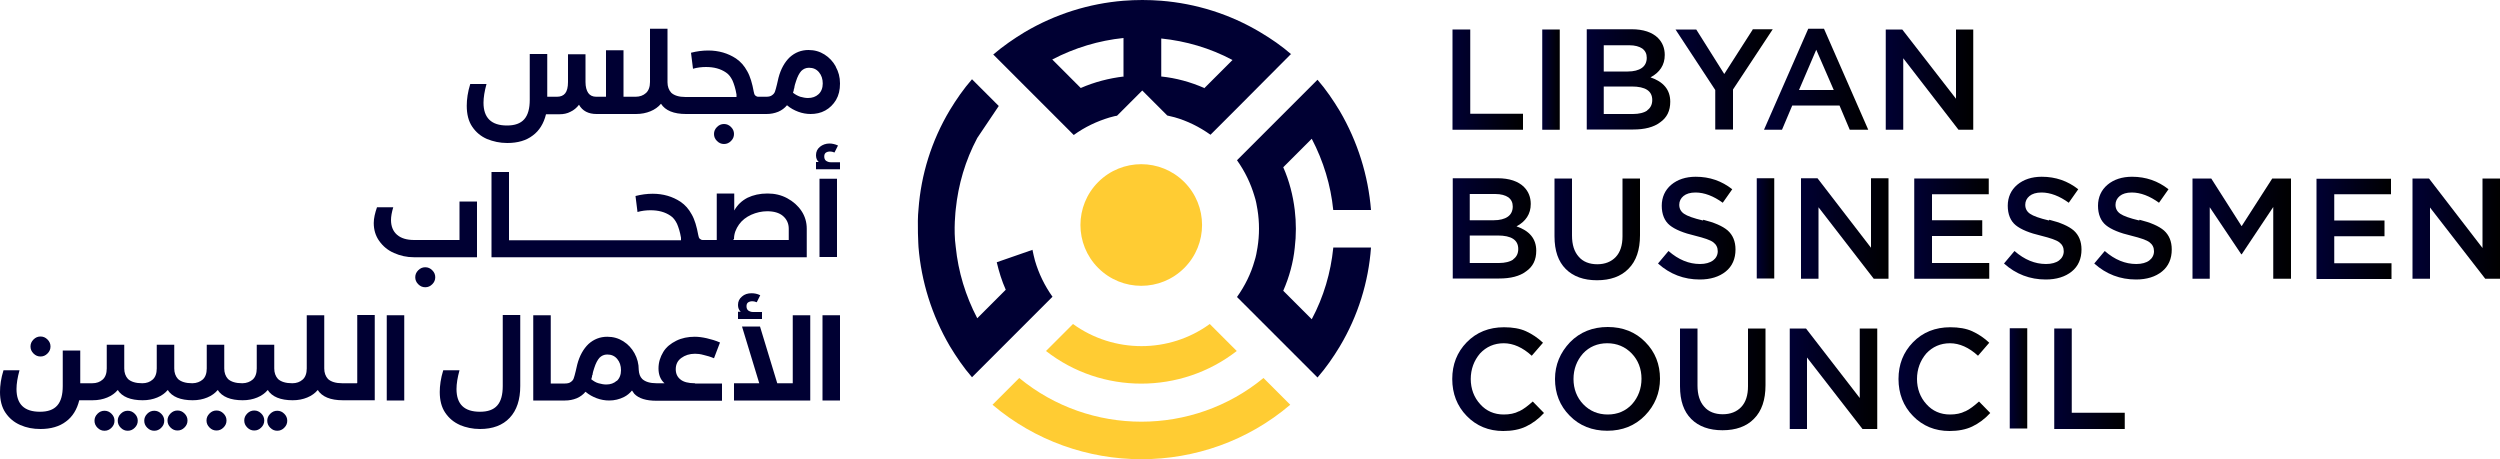
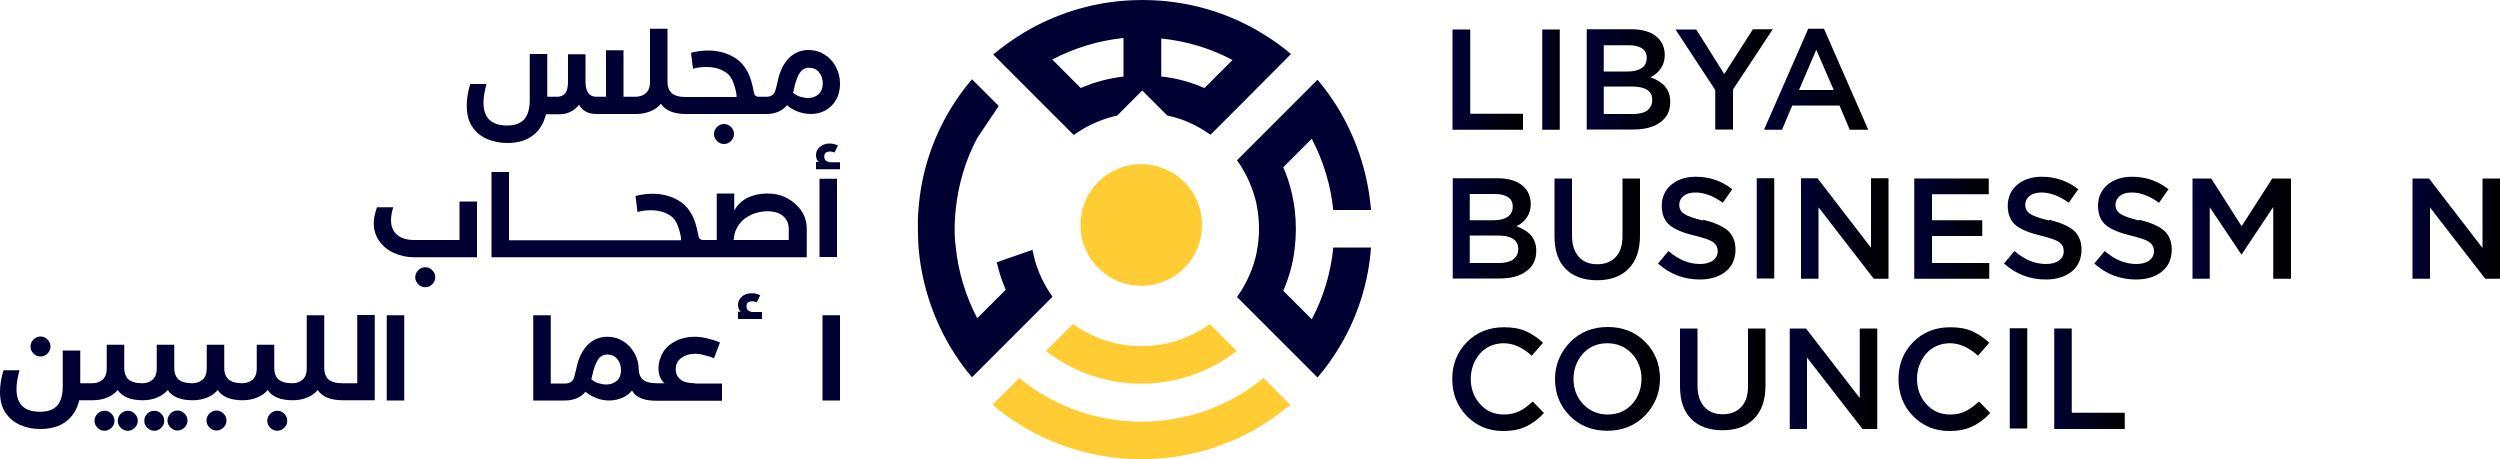
<svg xmlns="http://www.w3.org/2000/svg" xmlns:xlink="http://www.w3.org/1999/xlink" id="a" viewBox="0 0 100 18.37">
  <defs>
    <style>.z{fill:url(#k);}.aa{fill:url(#j);}.ab{fill:url(#i);}.ac{fill:url(#h);}.ad{fill:url(#p);}.ae{fill:url(#m);}.af{fill:url(#n);}.ag{fill:url(#l);}.ah{fill:url(#g);}.ai{fill:url(#f);}.aj{fill:url(#e);}.ak{fill:url(#d);}.al{fill:url(#q);}.am{fill:url(#o);}.an{fill:url(#r);}.ao{fill:url(#s);}.ap{fill:url(#c);}.aq{fill:url(#b);}.ar{fill:url(#u);}.as{fill:url(#w);}.at{fill:url(#v);}.au{fill:url(#t);}.av{fill:url(#y);}.aw{fill:url(#x);}.ax{fill:#003;}.ay{fill:#fc3;}</style>
    <linearGradient id="b" x1="67.2" y1="15.17" x2="70.63" y2="15.17" gradientUnits="userSpaceOnUse">
      <stop offset="0" stop-color="#003" />
      <stop offset="1" stop-color="#000" />
    </linearGradient>
    <linearGradient id="c" x1="82.17" y1="15.15" x2="84.99" y2="15.15" xlink:href="#b" />
    <linearGradient id="d" x1="75.95" y1="15.14" x2="79.61" y2="15.14" xlink:href="#b" />
    <linearGradient id="e" x1="71.59" y1="15.15" x2="75.09" y2="15.15" xlink:href="#b" />
    <linearGradient id="f" x1="62.21" y1="15.15" x2="66.39" y2="15.15" xlink:href="#b" />
    <linearGradient id="g" x1="58.1" y1="15.14" x2="61.76" y2="15.14" xlink:href="#b" />
    <linearGradient id="h" x1="80.39" y1="15.14" x2="81.09" y2="15.14" xlink:href="#b" />
    <linearGradient id="i" x1="67.02" y1="3.18" x2="70.91" y2="3.18" xlink:href="#b" />
    <linearGradient id="j" x1="75.43" y1="3.18" x2="78.93" y2="3.18" xlink:href="#b" />
    <linearGradient id="k" x1="70.56" y1="3.17" x2="74.74" y2="3.17" xlink:href="#b" />
    <linearGradient id="l" x1="63.46" y1="3.18" x2="66.81" y2="3.18" xlink:href="#b" />
    <linearGradient id="m" x1="61.69" y1="3.18" x2="62.39" y2="3.18" xlink:href="#b" />
    <linearGradient id="n" x1="58.1" y1="3.18" x2="60.92" y2="3.18" xlink:href="#b" />
    <linearGradient id="o" x1="87.7" y1="9.15" x2="91.64" y2="9.15" xlink:href="#b" />
    <linearGradient id="p" x1="96.5" y1="9.15" x2="100" y2="9.15" xlink:href="#b" />
    <linearGradient id="q" x1="92.66" y1="9.15" x2="95.66" y2="9.15" xlink:href="#b" />
    <linearGradient id="r" x1="83.76" y1="9.15" x2="86.87" y2="9.15" xlink:href="#b" />
    <linearGradient id="s" x1="80.16" y1="9.15" x2="83.26" y2="9.15" xlink:href="#b" />
    <linearGradient id="t" x1="62.17" y1="9.17" x2="65.6" y2="9.17" xlink:href="#b" />
    <linearGradient id="u" x1="66.31" y1="9.14" x2="69.42" y2="9.14" xlink:href="#b" />
    <linearGradient id="v" x1="58.1" y1="9.14" x2="61.44" y2="9.14" xlink:href="#b" />
    <linearGradient id="w" x1="70.27" y1="9.14" x2="70.98" y2="9.14" xlink:href="#b" />
    <linearGradient id="x" x1="76.57" y1="9.15" x2="79.57" y2="9.15" xlink:href="#b" />
    <linearGradient id="y" x1="72.04" y1="9.14" x2="75.54" y2="9.14" xlink:href="#b" />
  </defs>
  <path class="ax" d="M6.57,16.83c0-.11-.04-.2-.12-.28s-.17-.12-.28-.12-.2.04-.28.12-.12.17-.12.28.04.2.12.28.17.12.28.12.2-.04.28-.12.12-.17.12-.28Z" />
  <path class="ax" d="M5.39,17.11c.08-.08.12-.17.12-.28s-.04-.2-.12-.28-.17-.12-.28-.12-.2.04-.28.12-.12.17-.12.28.04.2.12.28.17.12.28.12.2-.04.28-.12Z" />
  <path class="ax" d="M4.46,17.11c.08-.08.12-.17.12-.28s-.04-.2-.12-.28-.17-.12-.28-.12-.2.04-.28.12-.12.17-.12.28.04.2.12.28.17.12.28.12.2-.04.28-.12Z" />
  <path class="ax" d="M11.37,17.11c.08-.08.12-.17.12-.28s-.04-.2-.12-.28-.17-.12-.28-.12-.2.04-.28.12-.12.17-.12.28.04.2.12.28.17.12.28.12.2-.04.28-.12Z" />
  <path class="ax" d="M8.66,17.22c.11,0,.2-.04.28-.12s.12-.17.12-.28-.04-.2-.12-.28-.17-.12-.28-.12-.2.04-.28.12-.12.17-.12.28.04.2.12.28.17.12.28.12Z" />
-   <path class="ax" d="M10.17,17.22c.11,0,.2-.04.28-.12s.12-.17.12-.28-.04-.2-.12-.28-.17-.12-.28-.12-.2.04-.28.12-.12.17-.12.28.04.2.12.28.17.12.28.12Z" />
  <path class="ax" d="M1.62,14.26c.11,0,.2-.04.28-.12s.12-.17.12-.28-.04-.2-.12-.28-.17-.12-.28-.12-.2.04-.28.12c-.08.08-.12.17-.12.28s.04.2.12.28.17.12.28.12Z" />
  <path class="ax" d="M7.1,17.22c.11,0,.2-.04.28-.12s.12-.17.12-.28-.04-.2-.12-.28-.17-.12-.28-.12-.2.04-.28.12-.12.17-.12.28.04.2.12.28.17.12.28.12Z" />
  <path class="ax" d="M14.27,15.33h-.58c-.26,0-.45-.06-.57-.17-.1-.11-.15-.25-.15-.42v-2.13h-.7v2.13c0,.2-.06.35-.16.44-.11.1-.25.15-.42.15-.26,0-.45-.06-.57-.17-.1-.11-.15-.25-.15-.42v-.95h-.7v.95c0,.2-.06.35-.16.44s-.25.15-.42.15c-.26,0-.45-.06-.57-.17-.1-.11-.15-.25-.15-.42v-.95h-.7v.95c0,.2-.06.35-.16.44s-.25.15-.42.15c-.26,0-.45-.06-.57-.17-.1-.11-.15-.25-.15-.42v-.95h-.7v.95c0,.2-.06.35-.16.44-.11.1-.25.15-.42.15-.26,0-.45-.06-.57-.17-.1-.11-.15-.25-.15-.42v-.95h-.7v.95c0,.2-.06.35-.16.44-.11.1-.25.15-.42.15h-.48v-1.31h-.7v1.42c0,.35-.07.61-.22.78-.15.17-.38.25-.69.25-.63,0-.94-.3-.94-.91,0-.21.04-.46.12-.75H.14c-.1.32-.14.61-.14.87,0,.33.07.61.22.83.15.22.34.38.59.49s.51.16.81.16c.41,0,.76-.1,1.02-.3.26-.19.44-.48.53-.85h.54c.22,0,.41-.04.58-.11.17-.07.31-.17.42-.3.17.27.51.41,1,.41h0c.22,0,.41-.04.58-.11.17-.07.31-.17.42-.3.17.27.51.41,1,.41h0c.22,0,.41-.04.58-.11.17-.07.31-.17.42-.3.17.27.51.41,1,.41.22,0,.41-.04.58-.11.17-.07.31-.17.42-.3.17.27.51.41,1,.41h0c.22,0,.41-.04.58-.11.17-.07.31-.17.42-.3.17.27.51.41,1,.41h1.28v-3.41h-.7v2.72h0Z" />
  <rect class="ax" x="15.47" y="12.61" width=".7" height="3.41" />
  <rect class="ax" x="32.9" y="12.61" width=".7" height="3.41" />
  <path class="ax" d="M30.49,12.48h-.37c-.07,0-.13-.02-.19-.06-.05-.04-.07-.1-.07-.17s.02-.12.06-.15.1-.05.17-.05c.05,0,.11.01.18.04l.14-.28c-.12-.06-.23-.08-.35-.08-.15,0-.28.04-.38.13-.11.09-.16.2-.16.34,0,.12.04.21.11.27h-.11v.29h.96v-.29h0Z" />
-   <polygon class="ax" points="32.41 12.61 31.71 12.61 31.71 15.33 31.09 15.33 30.4 13.06 29.68 13.06 30.37 15.33 29.36 15.33 29.36 16.02 32.41 16.02 32.41 12.61 32.41 12.61" />
-   <path class="ax" d="M18.39,17c.25.1.51.16.81.16.51,0,.91-.15,1.19-.45.28-.3.42-.72.42-1.27v-2.84h-.7v2.84c0,.35-.07.61-.22.78-.15.17-.38.25-.69.25-.63,0-.94-.3-.94-.91,0-.21.04-.46.12-.75h-.65c-.1.32-.14.62-.14.87,0,.33.07.61.22.83.15.22.34.38.59.49Z" />
  <path class="ax" d="M27.79,15.33c-.25,0-.45-.05-.57-.15h0c-.13-.1-.19-.24-.19-.41,0-.19.07-.34.22-.45s.33-.17.55-.17c.1,0,.21.01.35.05.13.03.27.07.41.13l.24-.63c-.18-.08-.36-.13-.53-.17-.18-.04-.33-.06-.48-.06-.27,0-.52.05-.74.16-.22.11-.4.25-.52.45s-.19.41-.19.66.08.45.24.59h-.32c-.26,0-.45-.06-.57-.17-.09-.09-.13-.21-.14-.36,0-.25-.06-.47-.17-.67-.11-.2-.26-.36-.45-.48-.19-.12-.4-.18-.64-.18-.29,0-.54.1-.75.29-.2.19-.36.47-.45.82-.01.04-.03.13-.06.26-.03.13-.06.23-.08.29-.02.06-.06.11-.12.15-.05.04-.13.06-.23.06h-.57v-2.73h-.7v3.41h1.27c.17,0,.32-.03.47-.09.14-.06.26-.15.35-.26.14.12.29.2.45.26.16.06.33.09.5.09.21,0,.41-.05.59-.14.12-.06.23-.15.32-.26.03.05.06.09.09.13.18.19.48.28.89.28h2.62v-.69h-1.07ZM24.67,15.23h0c-.11.1-.25.15-.42.15-.1,0-.2-.02-.31-.05-.11-.03-.2-.09-.29-.16.01-.04.02-.07.03-.1,0-.03,0-.06.02-.07.01-.1.04-.19.07-.28.06-.19.13-.32.21-.41.08-.08.18-.13.31-.13.17,0,.3.06.4.18.1.12.15.27.15.45s-.06.33-.17.43Z" />
  <path class="ax" d="M33.43,2.66c-.11-.2-.26-.36-.45-.48-.19-.12-.4-.18-.64-.18-.29,0-.54.1-.75.29-.2.19-.36.47-.45.82-.01.04-.03.13-.06.26-.03.13-.06.23-.08.29-.02.06-.06.11-.12.15-.05.04-.13.06-.23.06h-.11c-.09,0-.16,0-.21,0-.05,0-.08-.02-.12-.05-.03-.03-.05-.08-.06-.15-.06-.33-.14-.61-.26-.82-.12-.22-.26-.38-.45-.51-.32-.21-.69-.32-1.11-.32-.23,0-.46.03-.69.09l.08.64c.17-.05.35-.07.52-.07.32,0,.58.07.8.22.11.07.19.18.26.32.06.14.12.32.16.56,0,.02,0,.04,0,.06,0,.01,0,.03,0,.04h-2.04c-.26,0-.45-.06-.57-.17-.1-.11-.15-.25-.15-.42V1.15h-.7v2.13c0,.2-.06.35-.16.44-.11.1-.25.15-.42.15h-.48v-1.86h-.7v1.86h-.39c-.14,0-.25-.05-.32-.15-.07-.1-.11-.25-.11-.44v-1.11h-.7v1.11c0,.21-.04.36-.11.45-.07.09-.18.14-.33.14h-.39v-1.71h-.7v1.83c0,.35-.07.61-.22.78s-.38.25-.69.25c-.63,0-.94-.31-.94-.91,0-.21.04-.46.12-.75h-.65c-.1.32-.14.61-.14.87,0,.34.07.62.22.84.15.22.34.38.59.49.25.1.51.16.81.16.42,0,.76-.1,1.02-.3.26-.19.44-.48.53-.85h.54c.16,0,.31-.03.44-.1.13-.06.25-.16.34-.28.14.25.38.37.7.37h1.58c.22,0,.41-.04.58-.11.17-.07.31-.17.42-.3.17.27.51.41,1,.41h3.22c.17,0,.32-.03.47-.09.14-.06.26-.15.35-.26.14.12.29.2.45.26.16.06.33.09.5.09h-.01c.21,0,.41-.04.59-.14.18-.1.32-.24.43-.42.11-.19.16-.4.16-.66s-.06-.47-.17-.67ZM32.74,3.77c-.11.1-.25.15-.42.15-.1,0-.2-.02-.31-.05-.11-.04-.2-.09-.29-.16.01-.04.02-.07.03-.1h0s0-.06.02-.08c.01-.1.04-.19.07-.28.06-.19.13-.32.21-.41.08-.08.18-.13.31-.13.17,0,.3.06.4.18.1.12.15.27.15.45s-.06.33-.17.43Z" />
  <path class="ax" d="M29.24,5.64c.08-.08.12-.17.12-.28s-.04-.2-.12-.28-.17-.12-.28-.12-.2.04-.28.12c-.08.08-.12.17-.12.28s.04.2.12.28.17.12.28.12.2-.04.28-.12Z" />
  <path class="ax" d="M33.48,10.28v-3.13h-.7v3.13h.7ZM33.6,6.49h-.37c-.07,0-.13-.02-.19-.06-.05-.04-.07-.1-.07-.17s.02-.12.06-.15.1-.05.17-.05c.05,0,.11.01.18.04l.14-.28c-.11-.05-.23-.08-.34-.08-.15,0-.28.05-.38.13-.11.09-.16.2-.16.34,0,.12.04.21.11.27h-.11v.29h.96v-.29h0ZM19.08,8.06h-.7v1.54h-1.81c-.3,0-.53-.07-.69-.21-.16-.14-.24-.34-.24-.59,0-.14.03-.31.09-.51h-.65c-.08.23-.13.44-.13.63,0,.27.07.51.22.72s.34.37.59.48.51.17.8.17h2.52v-2.23h0ZM17.29,11.37c.08-.08.12-.17.12-.28s-.04-.2-.12-.28-.17-.12-.28-.12-.2.04-.28.12-.12.17-.12.28.04.2.12.28.17.12.28.12.2-.04.28-.12ZM25.21,10.29h7.06v-1.14c0-.26-.07-.5-.21-.71-.14-.21-.33-.38-.57-.51s-.5-.19-.79-.19c-.31,0-.57.06-.8.17-.23.12-.4.28-.53.51v-.68h-.7v1.86h-.35c-.09,0-.16,0-.21,0-.05,0-.08-.02-.12-.05-.03-.03-.05-.08-.06-.15-.06-.33-.14-.61-.26-.82-.12-.22-.26-.38-.45-.51-.32-.21-.69-.32-1.11-.32-.23,0-.46.03-.69.09l.08.64c.17-.05.35-.07.52-.07.32,0,.58.07.8.22.11.07.19.18.26.32.06.14.12.32.16.56,0,.02,0,.04,0,.06,0,.01,0,.03,0,.04h-6.88v-2.73h-.7v3.41h5.53,0ZM29.36,9.56c0-.22.08-.41.2-.58s.29-.3.49-.39.42-.14.64-.14c.26,0,.48.06.63.19s.23.3.23.51v.45h-2.21v-.04h0Z" />
  <path class="ay" d="M50.54,15.12c-2.83,2.33-6.94,2.33-9.77,0l-1.07,1.07c3.42,2.9,8.49,2.91,11.91,0l-1.07-1.07ZM47.37,10.72c.95-.95.95-2.49,0-3.44-.95-.95-2.49-.95-3.44,0-.95.95-.95,2.49,0,3.44.95.95,2.49.95,3.44,0ZM49.47,14.04l-1.08-1.08c-1.62,1.18-3.84,1.18-5.47,0l-1.08,1.08c2.23,1.74,5.39,1.74,7.63,0h0Z" />
  <path class="ax" d="M41.31,9.99l-1.44.5c.09.38.2.74.36,1.1h0l-1.14,1.14c-.47-.9-.76-1.86-.86-2.85h0c-.1-.69,0-1.51,0-1.51.1-.98.38-1.95.86-2.85l.86-1.28-1.07-1.07h0c-.34.39-.63.81-.89,1.24h0c-.73,1.22-1.15,2.58-1.25,3.96h0c-.06.54,0,1.51,0,1.51.11,1.37.53,2.73,1.25,3.96h0c.26.43.55.86.89,1.25h0l3.22-3.22c-.32-.45-.55-.93-.7-1.44-.04-.14-.07-.29-.1-.43h0ZM53.33,9.92c-.1.98-.38,1.95-.86,2.85l-1.14-1.14h0c.24-.55.4-1.13.46-1.72.06-.5.06-1.01,0-1.51-.07-.58-.22-1.17-.46-1.71h0l1.14-1.14c.47.9.76,1.86.86,2.85h1.51c-.11-1.37-.53-2.73-1.25-3.96h0c-.26-.43-.55-.86-.89-1.25h0l-3.22,3.22c.32.45.55.93.7,1.44.06.18.09.36.12.54.08.5.08,1.01,0,1.51-.03.18-.06.36-.12.54-.14.5-.38.99-.7,1.44h0l3.22,3.22h0c.34-.39.63-.81.89-1.24h0c.73-1.22,1.15-2.58,1.25-3.96,0,0-1.51,0-1.51,0ZM51.66,2.18c-.39-.34-.81-.63-1.25-.89-1.22-.73-2.58-1.15-3.96-1.26-.5-.04-1.01-.04-1.51,0-1.37.11-2.73.53-3.96,1.26-.43.26-.85.55-1.25.89h0l1.07,1.07,1.07,1.07,1.08,1.08h0c.44-.32.93-.55,1.43-.7h0c.1-.02.19-.06.3-.07l1.01-1.01.75.75.25.25c.1.02.19.05.29.07h0c.5.14.99.38,1.44.7l.1-.1.97-.97,2.14-2.15h.02ZM44.95,3.06c-.59.07-1.17.22-1.72.46l-1.14-1.14c.9-.47,1.87-.76,2.85-.86v1.52h0ZM48.17,3.52c-.55-.24-1.13-.4-1.72-.46v-1.52c.98.1,1.95.38,2.85.86l-1.14,1.14h0Z" />
  <path class="aq" d="M69.92,15.45c0,.36-.09.64-.27.83-.18.19-.43.29-.74.29s-.57-.1-.74-.3c-.18-.2-.27-.48-.27-.85v-2.28h-.7v2.31c0,.58.15,1.01.45,1.31.3.3.72.45,1.25.45s.96-.15,1.26-.46c.31-.31.46-.76.46-1.34v-2.27h-.7v2.31h0Z" />
  <polygon class="ap" points="82.87 16.51 82.87 13.14 82.17 13.14 82.17 17.16 84.99 17.16 84.99 16.51 82.88 16.51 82.87 16.51" />
  <path class="ak" d="M78.61,16.45c-.17.09-.38.13-.61.13-.38,0-.7-.14-.94-.41-.25-.27-.38-.62-.38-1.01s.13-.74.37-1.02c.25-.27.57-.41.95-.41s.76.17,1.12.5l.45-.52c-.21-.2-.44-.35-.68-.46s-.54-.16-.88-.16c-.6,0-1.1.2-1.49.6s-.58.89-.58,1.47.19,1.08.58,1.48.88.6,1.46.6c.35,0,.66-.06.91-.18s.49-.29.72-.54l-.45-.46c-.19.17-.37.31-.54.39h0Z" />
  <polygon class="aj" points="74.39 15.92 72.24 13.14 71.59 13.14 71.59 17.16 72.28 17.16 72.28 14.3 74.5 17.16 75.09 17.16 75.09 13.14 74.39 13.14 74.39 15.92" />
  <path class="ai" d="M65.81,13.68c-.39-.4-.9-.6-1.5-.6s-1.11.2-1.51.61c-.39.41-.6.9-.6,1.47s.19,1.07.59,1.47c.39.4.9.6,1.5.6s1.11-.2,1.51-.61c.39-.4.6-.9.6-1.47s-.19-1.07-.59-1.47ZM65.28,16.17c-.25.27-.58.41-.97.41s-.72-.14-.98-.41c-.26-.27-.39-.62-.39-1.01s.13-.74.38-1.02c.25-.27.58-.41.97-.41s.72.14.98.41c.26.27.39.62.39,1.01s-.13.74-.38,1.02Z" />
  <path class="ah" d="M60.76,16.45c-.17.09-.38.13-.61.13-.38,0-.7-.14-.94-.41-.25-.27-.38-.62-.38-1.01s.13-.74.37-1.02c.25-.27.57-.41.95-.41s.76.17,1.12.5l.45-.52c-.21-.2-.44-.35-.68-.46-.24-.11-.54-.16-.88-.16-.6,0-1.1.2-1.49.6s-.58.89-.58,1.47.19,1.08.58,1.48.88.6,1.46.6c.35,0,.66-.06.91-.18s.49-.29.72-.54l-.45-.46c-.19.17-.37.31-.54.39h0Z" />
  <rect class="ac" x="80.39" y="13.13" width=".7" height="4.01" />
  <polygon class="ab" points="70.11 1.18 68.97 2.96 67.85 1.18 67.02 1.18 68.61 3.6 68.61 5.18 69.32 5.18 69.32 3.58 70.91 1.17 70.1 1.17 70.11 1.18" />
-   <polygon class="aa" points="78.24 3.95 76.09 1.18 75.43 1.18 75.43 5.19 76.13 5.19 76.13 2.33 78.34 5.19 78.93 5.19 78.93 1.18 78.24 1.18 78.24 3.95" />
  <path class="z" d="M72.98,1.15h-.65l-1.77,4.04h.72l.41-.97h1.89l.41.97h.74l-1.77-4.04ZM71.96,3.6h0l.69-1.61.7,1.61h-1.38Z" />
  <path class="ag" d="M66.01,3.1h0c.38-.2.58-.5.58-.9,0-.27-.09-.5-.27-.68-.23-.23-.59-.35-1.05-.35h-1.8v4.01h1.86c.45,0,.82-.09,1.08-.29.27-.19.4-.46.4-.82,0-.48-.27-.8-.8-.98ZM64.15,1.81h1.02c.23,0,.4.05.52.13.12.09.18.21.18.37,0,.18-.07.32-.2.41s-.32.14-.56.14h-.96v-1.06ZM65.89,4.42c-.13.09-.33.14-.57.14h-1.17v-1.1h1.12c.55,0,.82.18.82.54,0,.18-.07.32-.2.41Z" />
  <rect class="ae" x="61.69" y="1.18" width=".7" height="4.01" />
  <polygon class="af" points="58.81 1.18 58.1 1.18 58.1 5.19 60.92 5.19 60.92 4.55 58.81 4.55 58.81 1.18" />
  <polygon class="am" points="89.66 9.04 88.45 7.14 87.7 7.14 87.7 11.15 88.39 11.15 88.39 8.29 89.65 10.17 89.67 10.17 90.93 8.28 90.93 11.15 91.64 11.15 91.64 7.14 90.89 7.14 89.67 9.04 89.66 9.04" />
  <polygon class="ad" points="99.3 9.92 97.16 7.14 96.5 7.14 96.5 11.15 97.2 11.15 97.2 8.3 99.41 11.15 100 11.15 100 7.14 99.3 7.14 99.3 9.92" />
-   <polygon class="al" points="93.37 9.45 95.38 9.45 95.38 8.82 93.37 8.82 93.37 7.77 95.64 7.77 95.64 7.15 92.66 7.15 92.66 11.16 95.66 11.16 95.66 10.53 93.37 10.53 93.37 9.45 93.37 9.45" />
  <path class="an" d="M85.57,8.82c-.38-.09-.63-.18-.76-.27-.13-.09-.19-.21-.19-.36,0-.14.06-.26.17-.35.11-.09.27-.14.48-.14.35,0,.72.14,1.09.41l.38-.54c-.42-.33-.9-.5-1.46-.5-.4,0-.73.11-.98.32-.25.21-.38.5-.38.84s.11.61.32.78c.21.17.55.31,1.02.42.36.09.6.17.72.26s.18.21.18.36-.07.28-.19.37-.3.14-.52.14c-.44,0-.86-.17-1.26-.52l-.42.5c.48.43,1.04.64,1.67.64.43,0,.78-.11,1.04-.32s.39-.51.39-.88c0-.33-.11-.58-.31-.76-.21-.18-.54-.32-.98-.43h0Z" />
  <path class="ao" d="M81.96,8.82c-.38-.09-.63-.18-.76-.27-.13-.09-.19-.21-.19-.36,0-.14.06-.26.17-.35.11-.09.27-.14.48-.14.35,0,.72.14,1.09.41l.38-.54c-.42-.33-.9-.5-1.46-.5-.4,0-.73.11-.98.32-.25.21-.38.5-.38.84s.11.61.32.78c.21.17.55.31,1.02.42.36.09.6.17.72.26s.18.21.18.36-.07.28-.19.37-.3.14-.52.14c-.44,0-.86-.17-1.26-.52l-.42.5c.48.43,1.04.64,1.67.64.43,0,.78-.11,1.04-.32s.39-.51.39-.88c0-.33-.11-.58-.31-.76-.21-.18-.54-.32-.98-.43h0Z" />
  <path class="au" d="M64.9,9.45c0,.36-.09.64-.27.83-.18.19-.43.29-.74.29s-.57-.1-.74-.3c-.18-.2-.27-.48-.27-.85v-2.28h-.7v2.31c0,.58.15,1.01.45,1.31.3.3.72.45,1.25.45s.96-.15,1.26-.46c.31-.31.46-.76.46-1.34v-2.27h-.7v2.31h0Z" />
  <path class="ar" d="M68.12,8.82c-.38-.09-.63-.18-.76-.27-.13-.09-.19-.21-.19-.36,0-.14.06-.26.17-.35.11-.09.27-.14.48-.14.35,0,.72.14,1.09.41l.38-.54c-.42-.33-.9-.5-1.46-.5-.4,0-.73.11-.98.32s-.38.5-.38.84.11.61.32.78c.21.17.55.31,1.02.42.36.09.6.17.72.26s.18.21.18.36-.07.28-.19.37c-.13.09-.3.14-.52.14-.44,0-.86-.17-1.26-.52l-.42.5c.48.43,1.04.64,1.67.64.43,0,.78-.11,1.04-.32s.39-.51.39-.88c0-.33-.11-.58-.31-.76-.21-.18-.54-.32-.98-.43h0Z" />
  <path class="at" d="M60.65,9.06h0c.38-.2.58-.5.58-.9,0-.27-.09-.5-.27-.68-.23-.23-.59-.35-1.05-.35h-1.8v4.01h1.86c.45,0,.82-.09,1.08-.29.27-.19.4-.46.4-.82,0-.48-.27-.8-.8-.98ZM58.79,7.76h1.02c.23,0,.4.05.52.13.12.09.18.21.18.37,0,.18-.07.32-.2.41s-.32.14-.56.14h-.96v-1.06ZM60.53,10.38c-.13.09-.33.14-.57.14h-1.17v-1.1h1.12c.55,0,.82.18.82.54,0,.18-.07.32-.2.41Z" />
  <rect class="as" x="70.27" y="7.13" width=".7" height="4.01" />
  <polygon class="aw" points="77.28 9.44 79.29 9.44 79.29 8.81 77.28 8.81 77.28 7.77 79.55 7.77 79.55 7.14 76.57 7.14 76.57 11.15 79.57 11.15 79.57 10.52 77.28 10.52 77.28 9.45 77.28 9.44" />
  <polygon class="av" points="74.84 9.91 72.7 7.13 72.04 7.13 72.04 11.15 72.74 11.15 72.74 8.29 74.95 11.15 75.54 11.15 75.54 7.13 74.84 7.13 74.84 9.91" />
</svg>